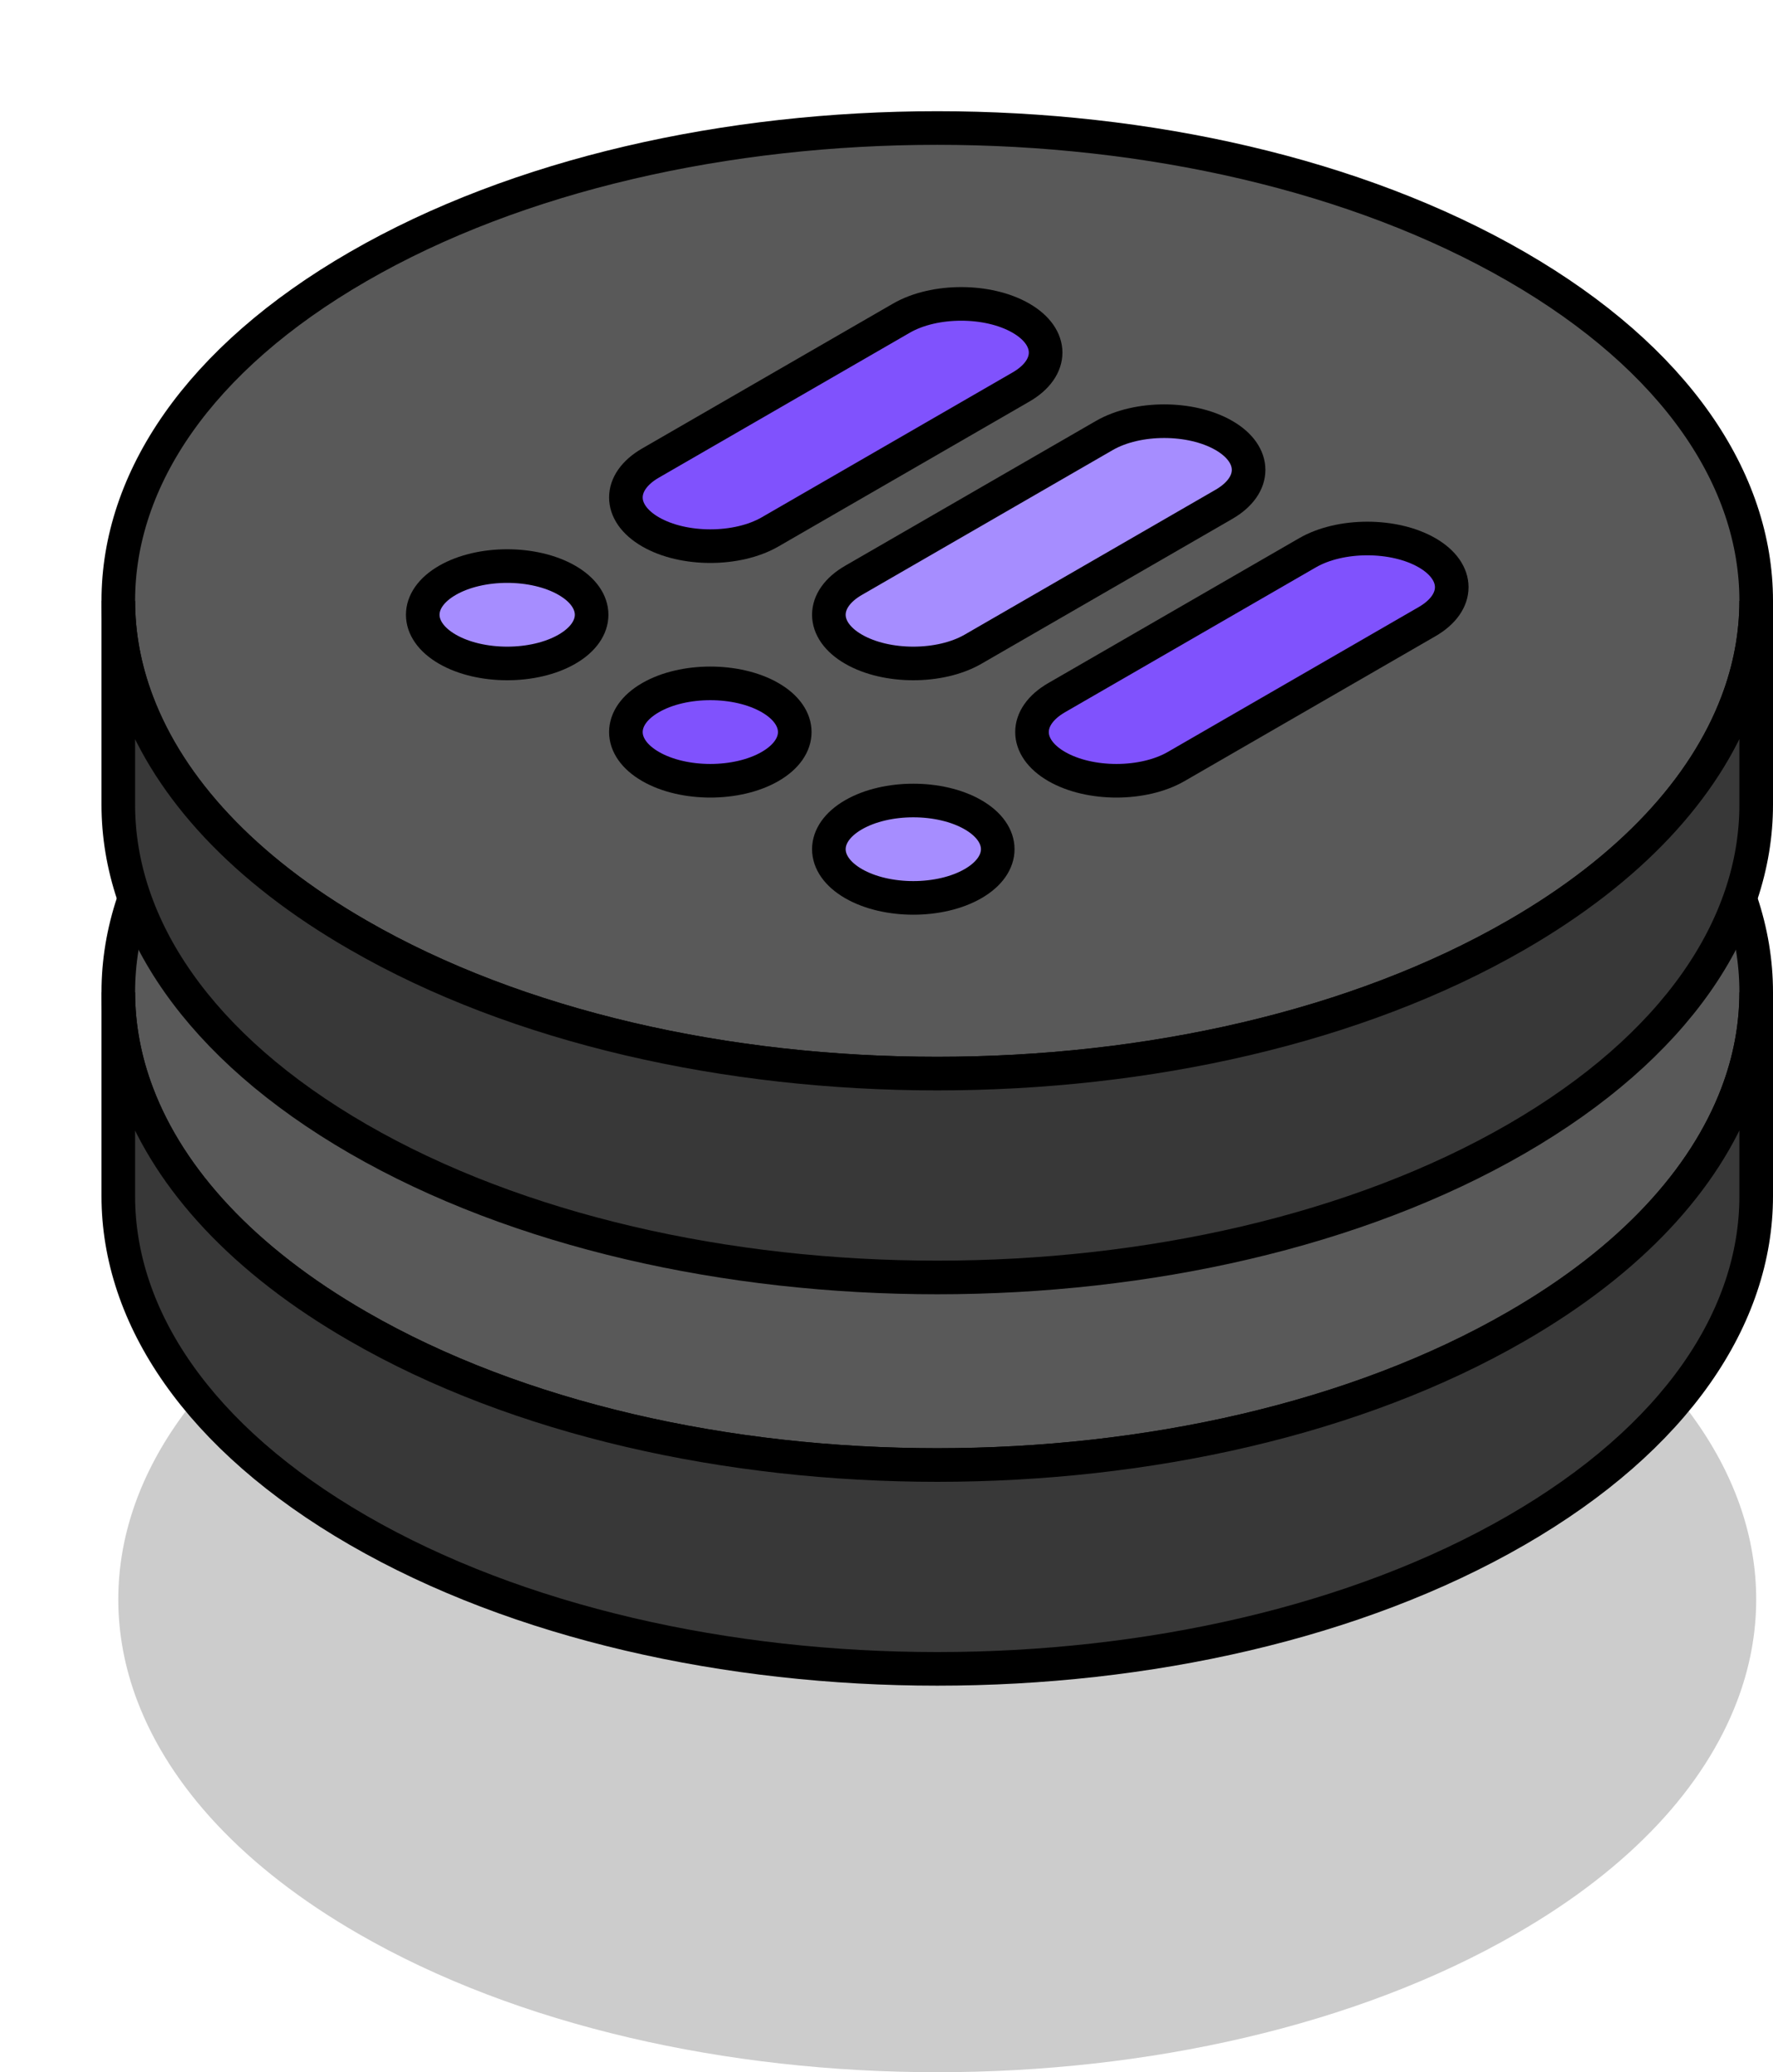
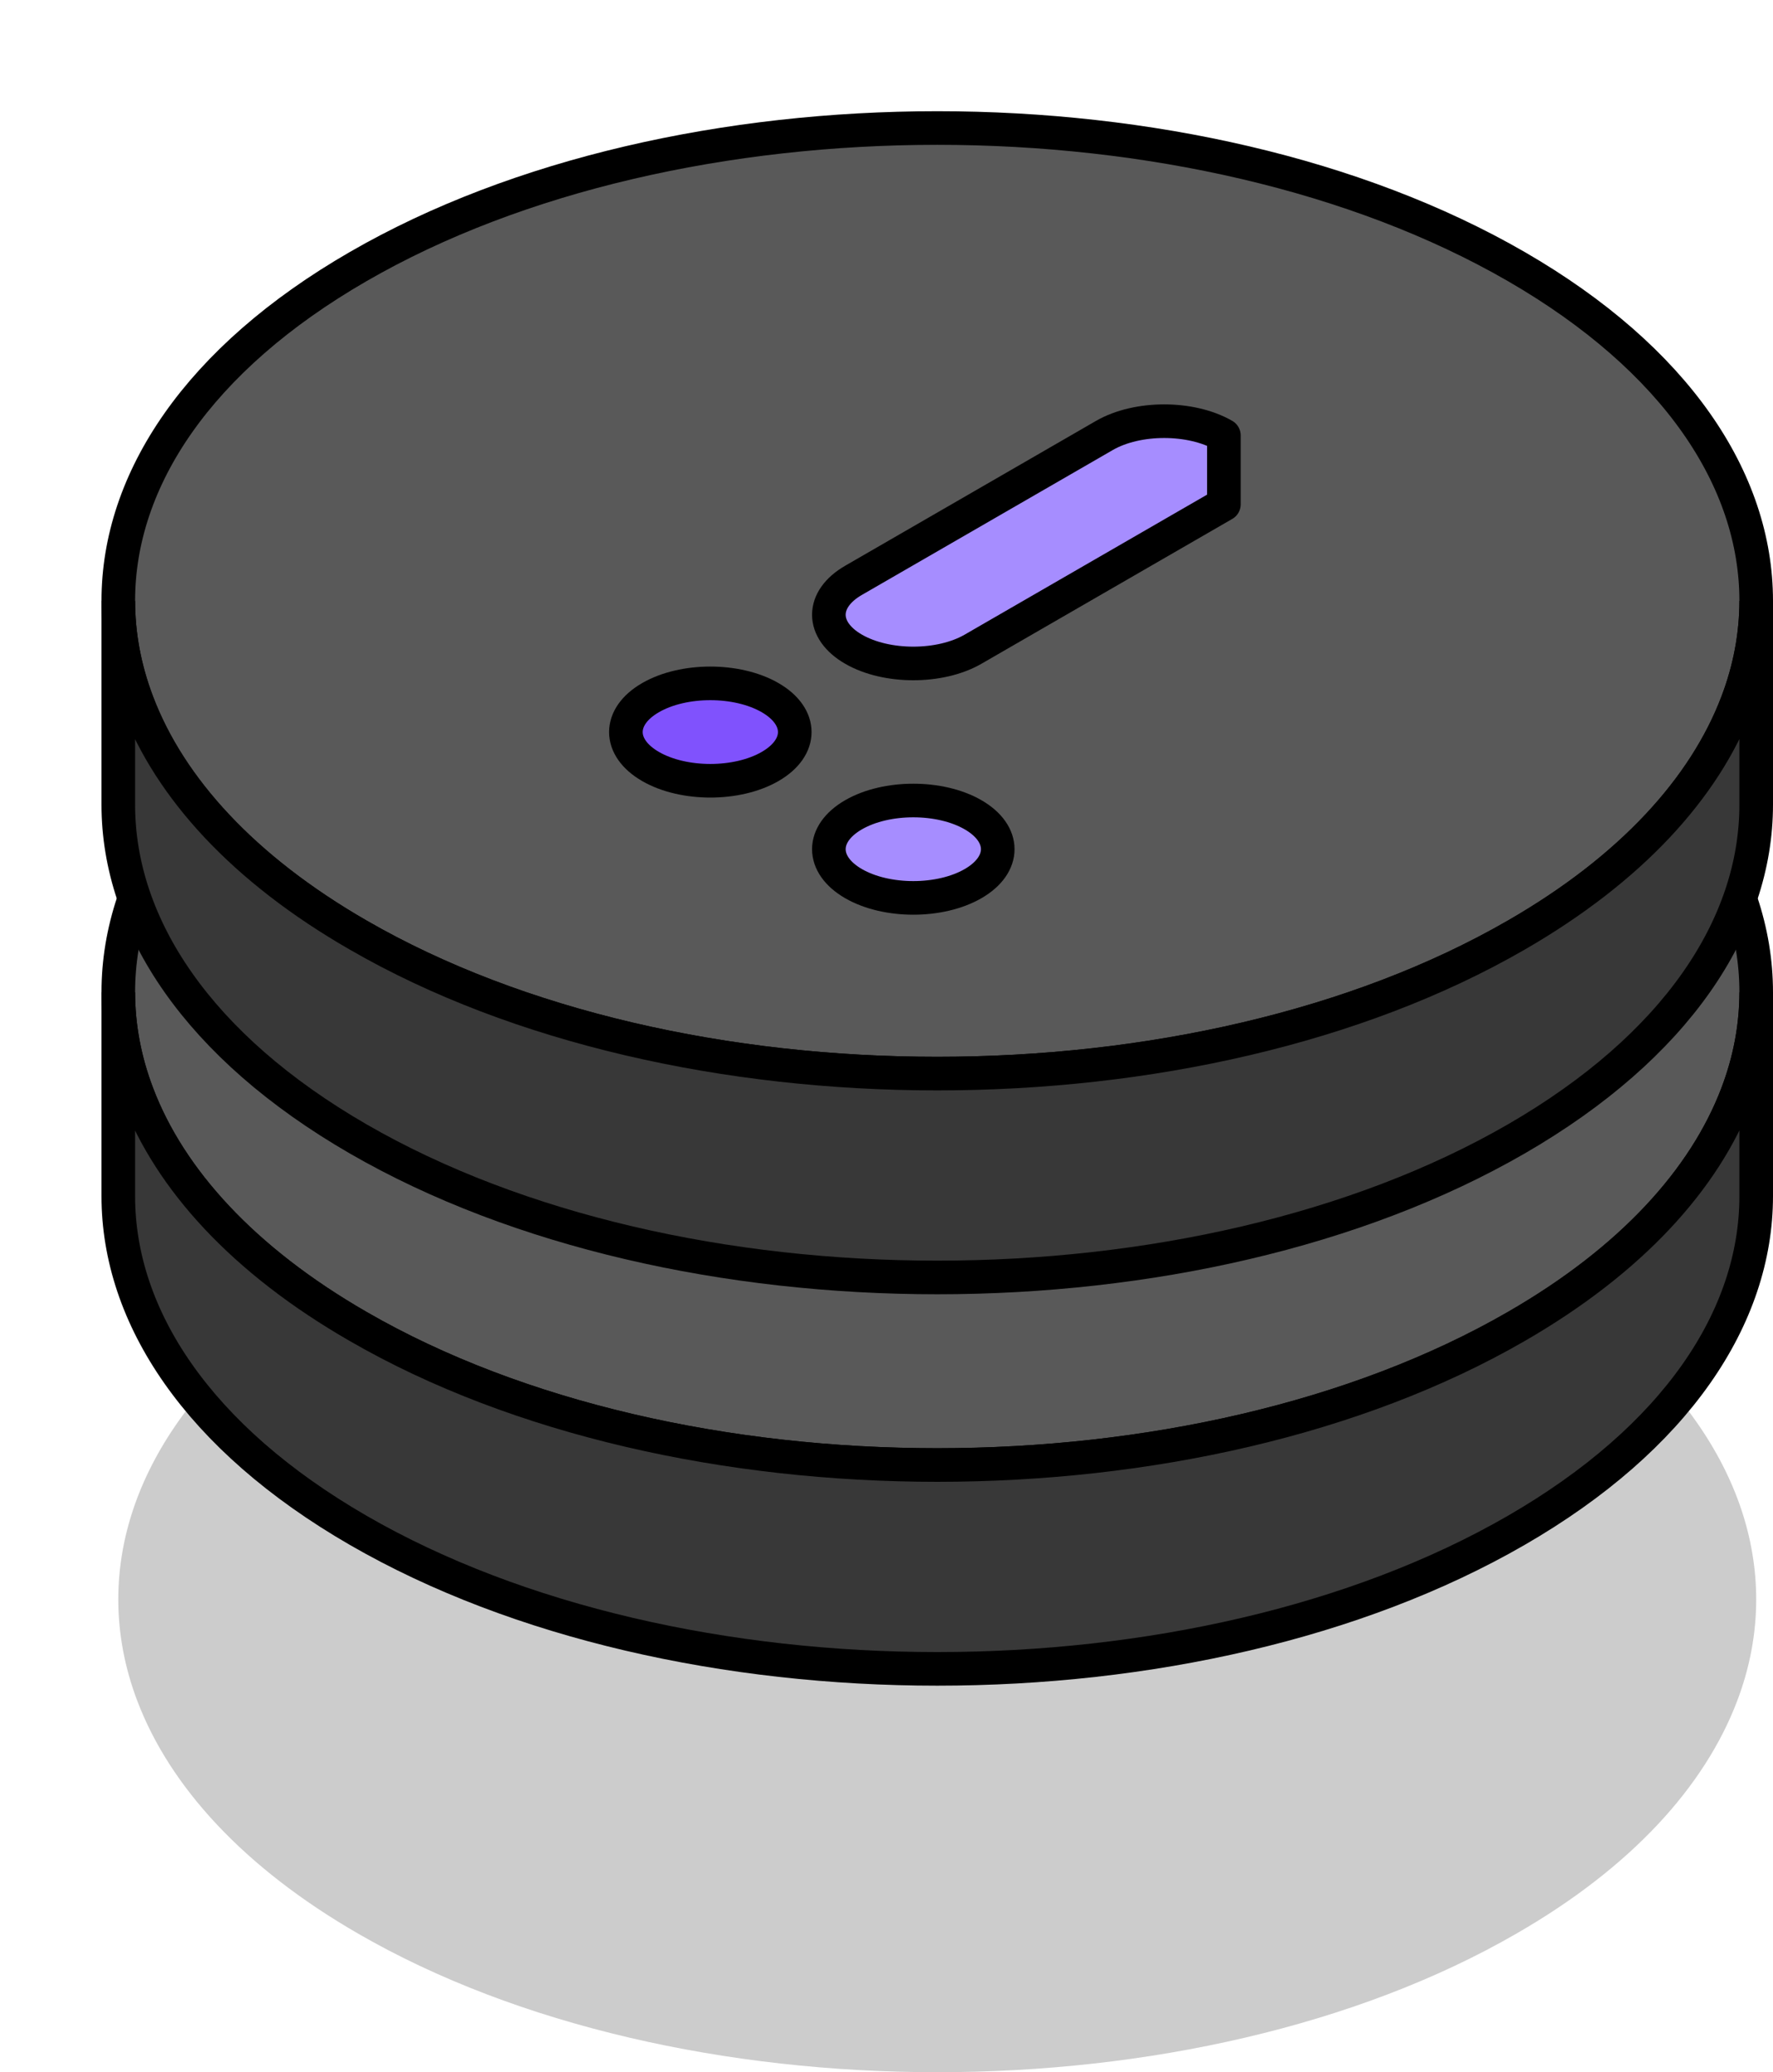
<svg xmlns="http://www.w3.org/2000/svg" id="Layer_1" viewBox="0 0 105.52 123.31">
  <defs>
    <style>.cls-1{fill:#595959;}.cls-1,.cls-2,.cls-3,.cls-4,.cls-5{stroke-linejoin:round;}.cls-1,.cls-2,.cls-3,.cls-4,.cls-5,.cls-6{stroke:#000;stroke-linecap:round;stroke-width:2px;}.cls-2{filter:url(#outer-glow-3);}.cls-2,.cls-3,.cls-4{fill:#a68dff;}.cls-3{filter:url(#outer-glow-1);}.cls-4{filter:url(#outer-glow-2);}.cls-5{fill:#8052fd;}.cls-6{fill:#383838;stroke-miterlimit:10;}.cls-7{opacity:.2;}</style>
    <filter id="outer-glow-1" filterUnits="userSpaceOnUse">
      <feOffset dx="0" dy="0" />
      <feGaussianBlur result="blur" stdDeviation="8" />
      <feFlood flood-color="#a68dff" flood-opacity="1" />
      <feComposite in2="blur" operator="in" />
      <feComposite in="SourceGraphic" />
    </filter>
    <filter id="outer-glow-2" filterUnits="userSpaceOnUse">
      <feOffset dx="0" dy="0" />
      <feGaussianBlur result="blur-2" stdDeviation="8" />
      <feFlood flood-color="#a68dff" flood-opacity="1" />
      <feComposite in2="blur-2" operator="in" />
      <feComposite in="SourceGraphic" />
    </filter>
    <filter id="outer-glow-3" filterUnits="userSpaceOnUse">
      <feOffset dx="0" dy="0" />
      <feGaussianBlur result="blur-3" stdDeviation="8" />
      <feFlood flood-color="#a68dff" flood-opacity="1" />
      <feComposite in2="blur-3" operator="in" />
      <feComposite in="SourceGraphic" />
    </filter>
  </defs>
  <path class="cls-7" d="M104.52,95.17c0,2.03-.38,4.07-1.14,6.06-1.93,5.07-6.3,9.9-13.14,13.83-19.03,10.99-49.89,10.99-68.92,0-6.83-3.94-11.21-8.76-13.14-13.83-.76-1.99-1.14-4.03-1.14-6.06,0-7.2,4.75-14.39,14.28-19.89,19.03-10.99,49.89-10.99,68.92,0,9.52,5.5,14.28,12.69,14.28,19.89Z" />
  <path class="cls-1" d="M104.52,59.04c0,2.03-.38,4.07-1.14,6.06-1.93,5.07-6.3,9.9-13.14,13.83-19.03,10.99-49.89,10.99-68.92,0-6.83-3.94-11.21-8.76-13.14-13.83-.76-1.99-1.14-4.03-1.14-6.06,0-7.2,4.75-14.39,14.28-19.89,19.03-10.99,49.89-10.99,68.92,0,9.52,5.5,14.28,12.69,14.28,19.89Z" />
  <path class="cls-6" d="M104.52,59.04v12.13c0,7.2-4.76,14.39-14.28,19.89-19.03,10.99-49.89,10.99-68.92,0-9.52-5.5-14.28-12.69-14.28-19.89v-12.13c0,2.03,.38,4.07,1.14,6.06,1.92,5.07,6.3,9.9,13.14,13.83,19.03,10.99,49.89,10.99,68.92,0,6.83-3.94,11.21-8.76,13.14-13.83,.76-1.99,1.14-4.03,1.14-6.06Z" />
  <path class="cls-1" d="M104.52,35.75c0,2.03-.38,4.07-1.14,6.06-1.93,5.07-6.3,9.9-13.14,13.83-19.03,10.99-49.89,10.99-68.92,0-6.83-3.94-11.21-8.76-13.14-13.83-.76-1.99-1.14-4.03-1.14-6.06,0-7.2,4.75-14.39,14.28-19.89,19.03-10.99,49.89-10.99,68.92,0,9.52,5.5,14.28,12.69,14.28,19.89Z" />
  <path class="cls-6" d="M104.52,35.75v12.13c0,7.2-4.76,14.39-14.28,19.89-19.03,10.99-49.89,10.99-68.92,0-9.52-5.5-14.28-12.69-14.28-19.89v-12.13c0,2.03,.38,4.07,1.14,6.06,1.92,5.07,6.3,9.9,13.14,13.83,19.03,10.99,49.89,10.99,68.92,0,6.83-3.94,11.21-8.76,13.14-13.83,.76-1.99,1.14-4.03,1.14-6.06Z" />
  <g>
-     <path class="cls-5" d="M60.76,23.03l-14.93,8.62c-1.96,1.13-5.15,1.13-7.11,0h0c-1.96-1.13-1.96-2.97,0-4.1l14.93-8.62c1.96-1.13,5.15-1.13,7.11,0h0c1.96,1.13,1.96,2.97,0,4.1Z" />
-     <path class="cls-3" d="M33.74,38.63h0c-1.96,1.13-5.15,1.13-7.11,0h0c-1.96-1.13-1.96-2.97,0-4.1h0c1.96-1.13,5.15-1.13,7.11,0h0c1.96,1.13,1.96,2.97,0,4.1Z" />
-     <path class="cls-4" d="M72.84,30.01l-14.93,8.62c-1.96,1.13-5.15,1.13-7.11,0h0c-1.96-1.13-1.96-2.97,0-4.1l14.93-8.62c1.96-1.13,5.15-1.13,7.11,0h0c1.96,1.13,1.96,2.97,0,4.1Z" />
+     <path class="cls-4" d="M72.84,30.01l-14.93,8.62c-1.96,1.13-5.15,1.13-7.11,0h0c-1.96-1.13-1.96-2.97,0-4.1l14.93-8.62c1.96-1.13,5.15-1.13,7.11,0h0Z" />
    <path class="cls-5" d="M45.83,45.61h0c-1.96,1.13-5.15,1.13-7.11,0h0c-1.96-1.13-1.96-2.97,0-4.1h0c1.96-1.13,5.15-1.13,7.11,0h0c1.96,1.13,1.96,2.97,0,4.1Z" />
-     <path class="cls-5" d="M84.93,36.99l-14.93,8.62c-1.96,1.13-5.15,1.13-7.11,0h0c-1.96-1.13-1.96-2.97,0-4.1l14.93-8.62c1.96-1.13,5.15-1.13,7.11,0h0c1.96,1.13,1.96,2.97,0,4.1Z" />
    <path class="cls-2" d="M57.91,52.58h0c-1.96,1.13-5.15,1.13-7.11,0h0c-1.96-1.13-1.96-2.97,0-4.1h0c1.96-1.13,5.15-1.13,7.11,0h0c1.96,1.13,1.96,2.97,0,4.1Z" />
  </g>
</svg>